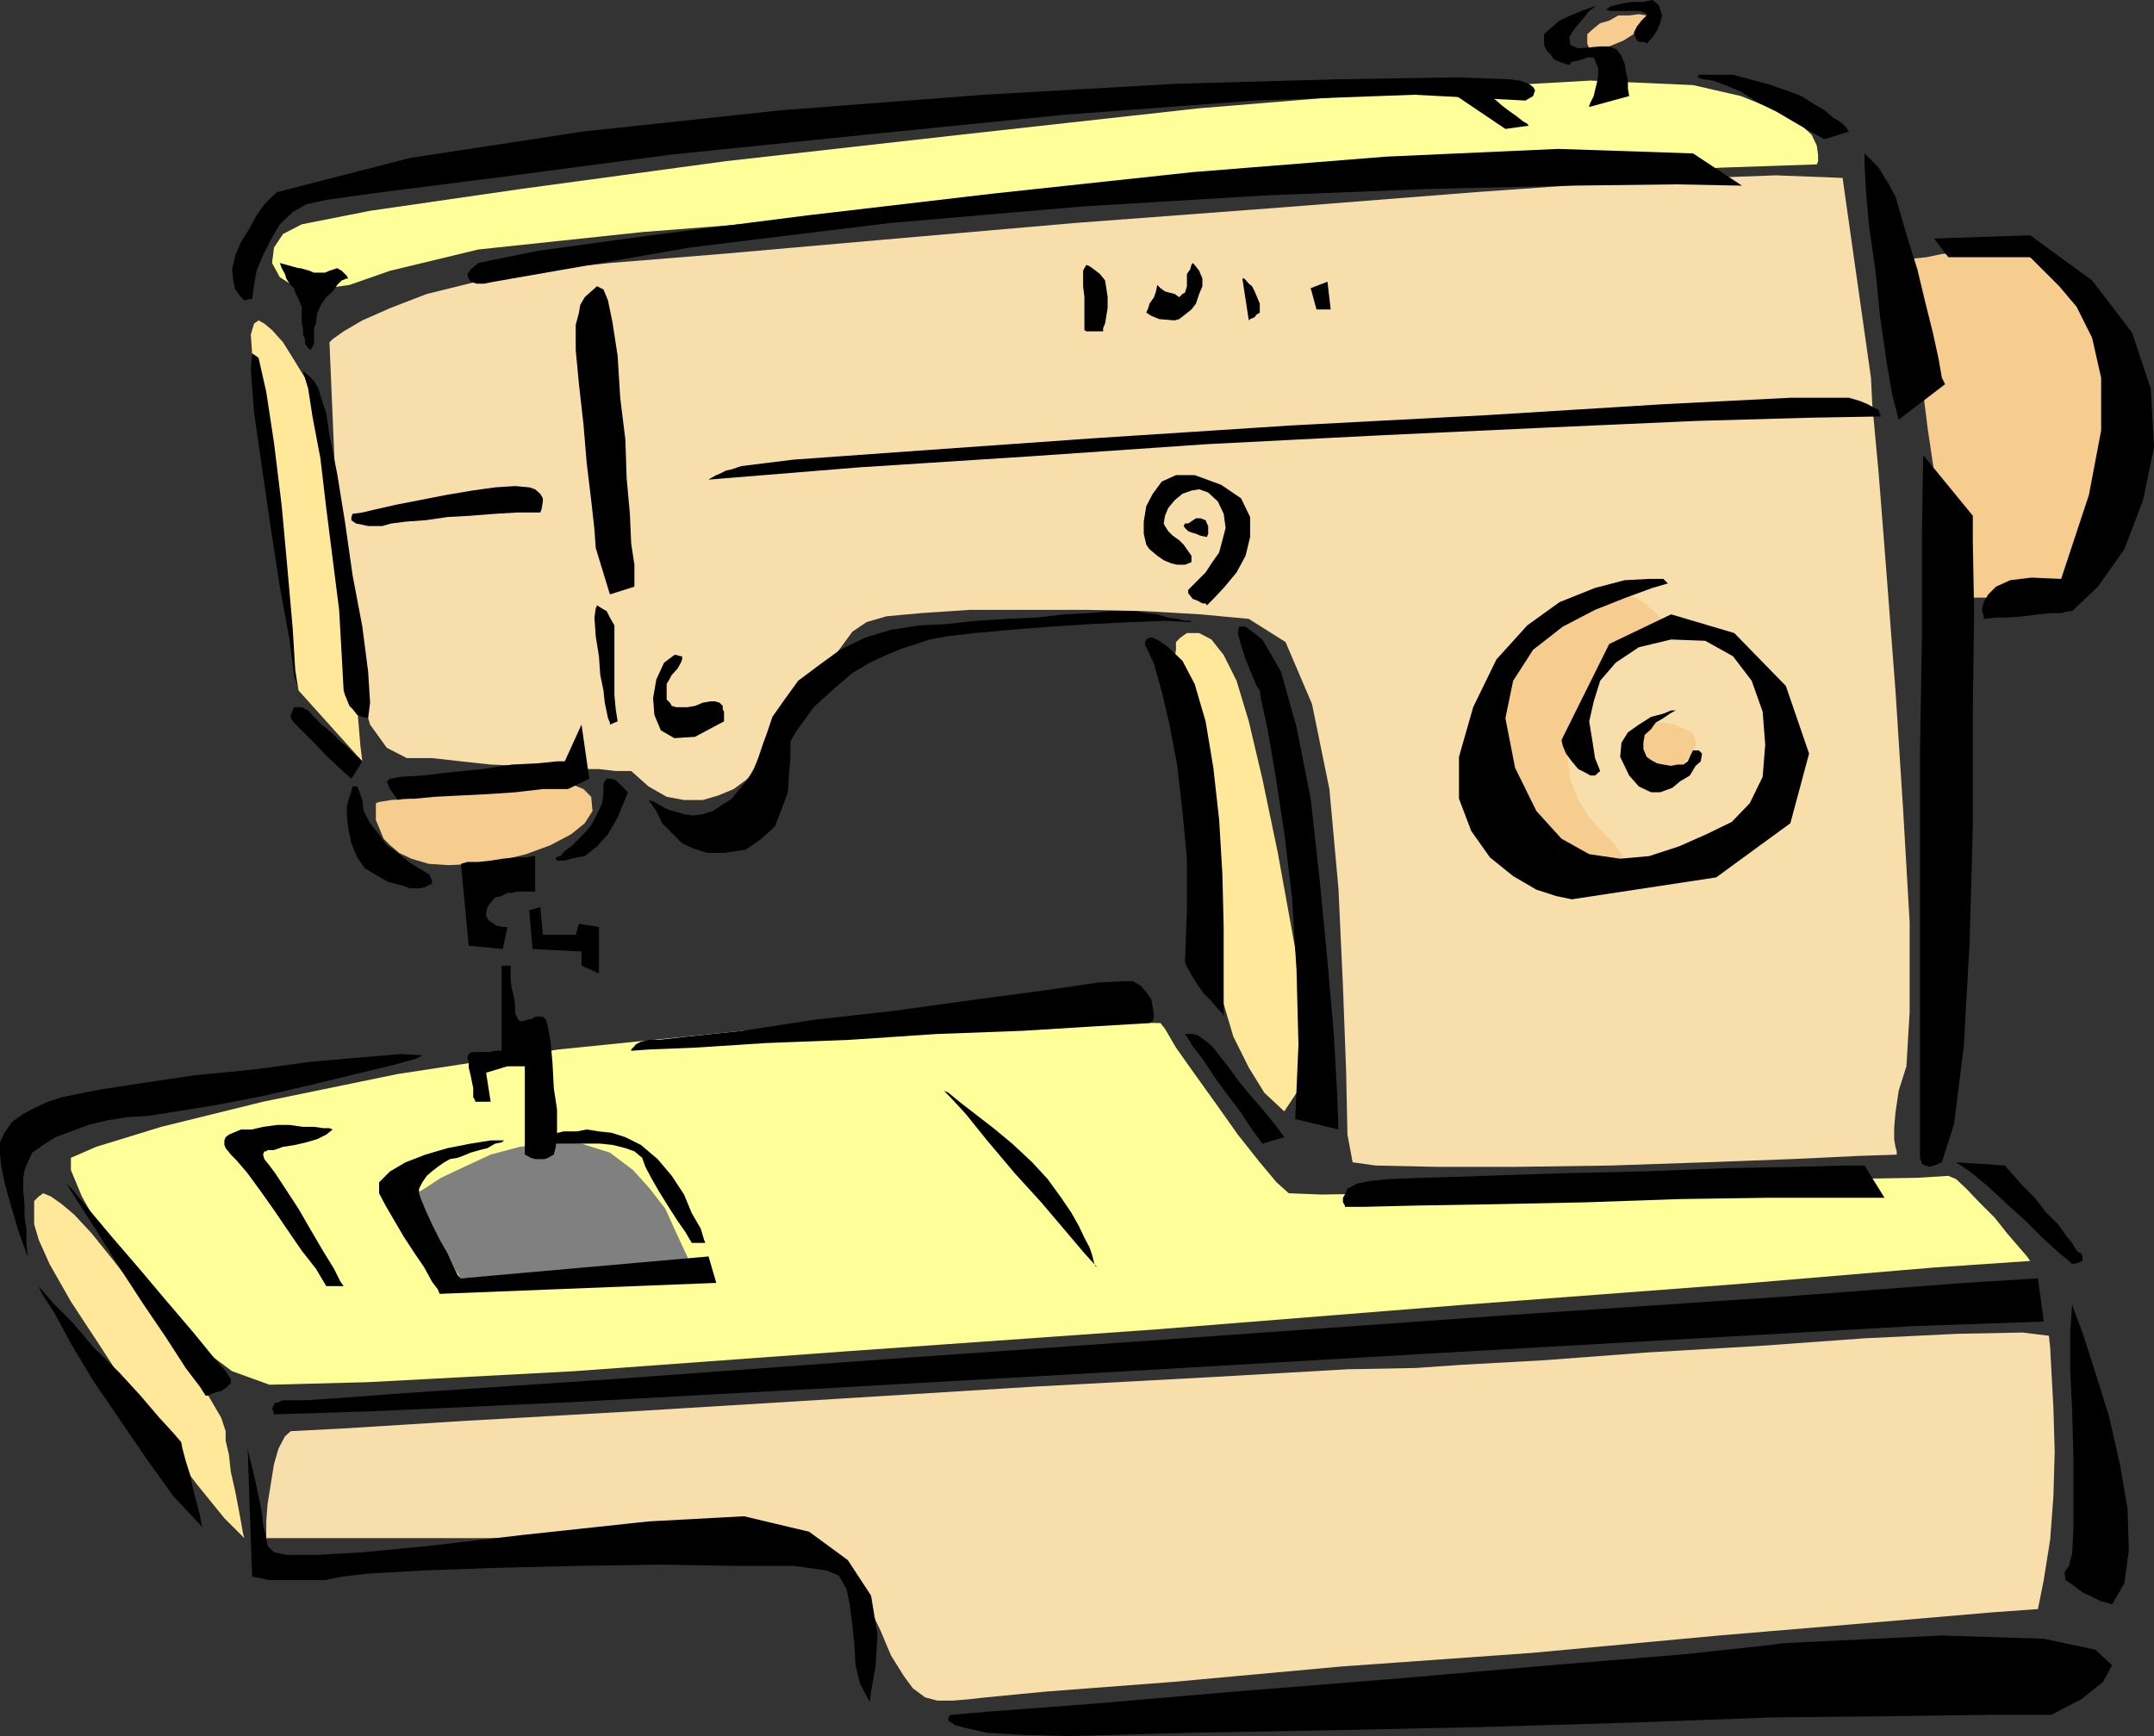
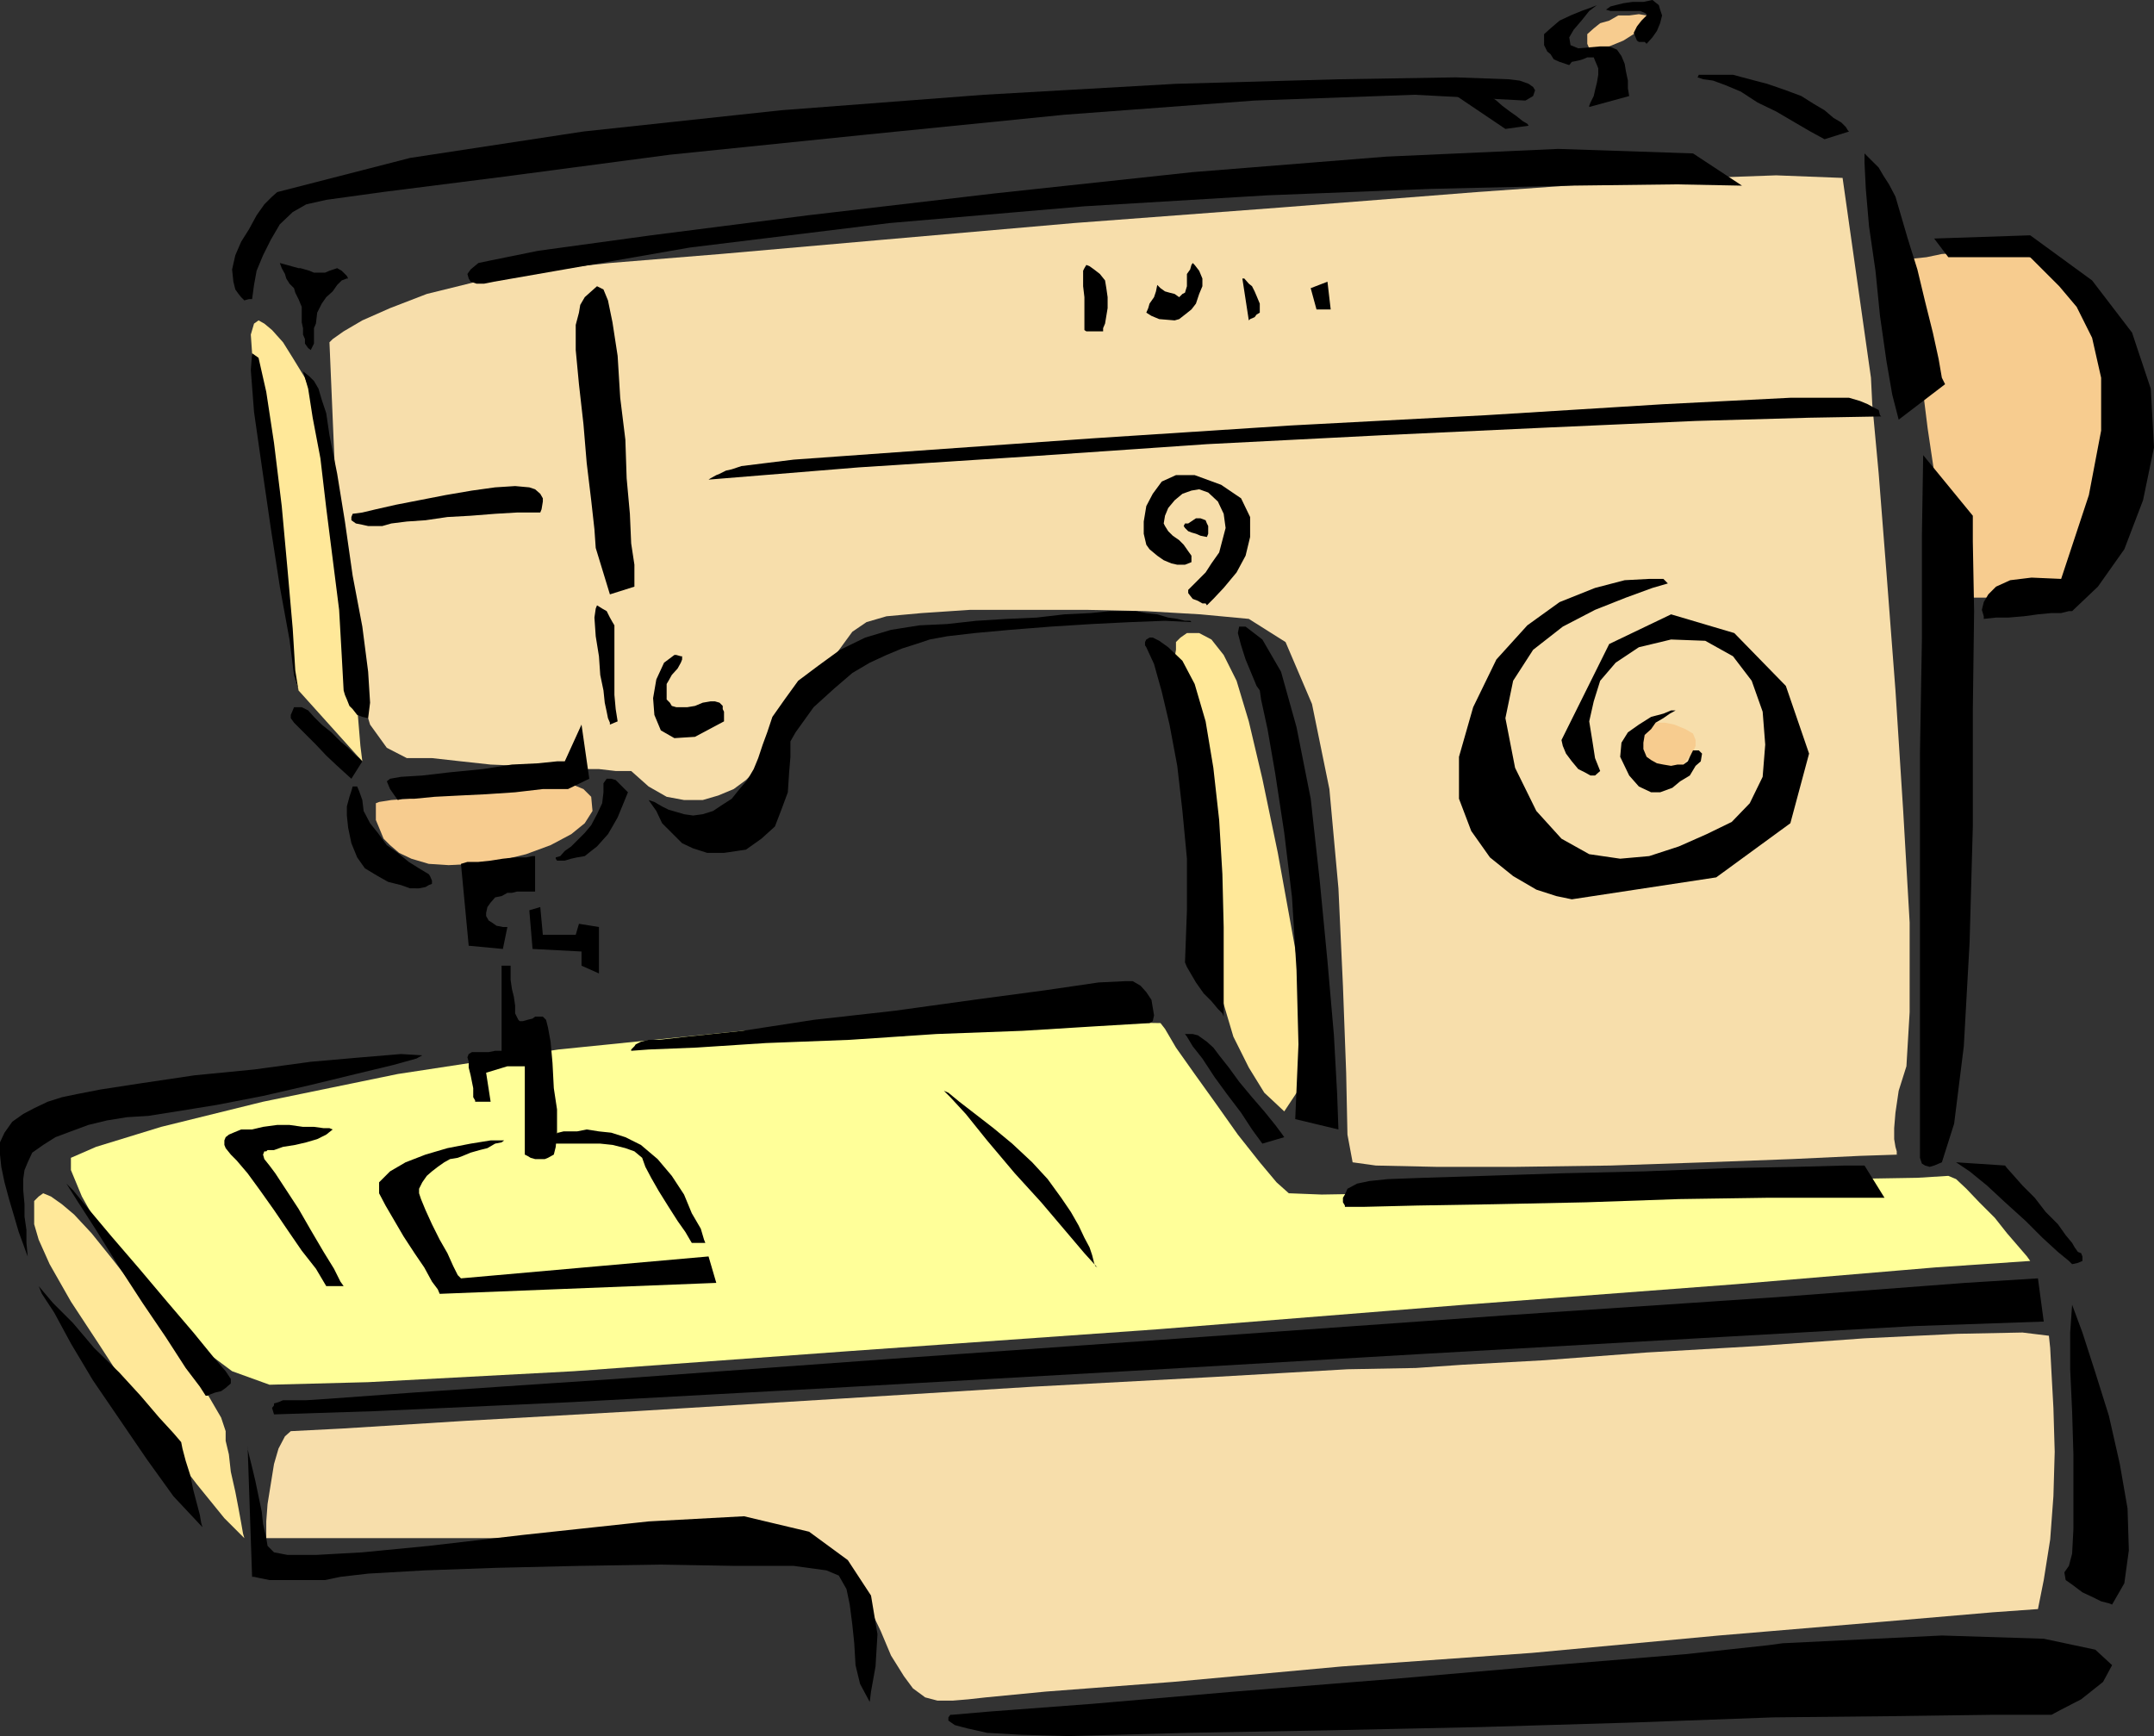
<svg xmlns="http://www.w3.org/2000/svg" width="334.102" height="269.297">
  <rect width="100%" height="100%" fill="#333333" stroke="none" />
  <path fill="#ff9" d="m314.902 195.598-14.703 1-30.898 2.601L227 202.4l-47.5 3.8-48 3.399L89 212.7l-31.898 1.7-15.301.398L36 212.699l-5.5-4.101-5.5-5.301-4.8-6.2-4.4-6-3.1-5.5L11 181.5v-1.902l3.902-1.7L25 174.797l15.8-3.899 20.9-4.3 24.902-3.801 28.597-2.899 31.203-1.699 33.598.5.7.899 1.702 2.902 2.899 4.098 3.3 4.601L192 176l3.402 4.297 2.598 3.101 1.902 1.7 5.098.199 12-.2 16-.5 18.3-.5 18.2-.5 16.102-.699 11.8-.199 4.797-.3 1.203.5 1.598 1.5 2 2.101 2.402 2.398 1.899 2.399 1.898 2.203 1.203 1.398.5.7" />
-   <path fill="gray" d="m106.8 195.598-35.3 2.699-8.098-12 .399-.7 2-1.199 2.601-1.699L72 181l4.102-1.902 4.5-1.2 4.8-.699 4.797.2 4.403 1.398 3.597 2.703 2.602 2.898 2.398 3.102 1.403 3.098 1.199 2.601.8 1.7.2.699" />
-   <path fill="#ff9" d="m281.8 25.5-14.698.5L241 27.2l-33.598 1.597L170.2 31l-37.5 2.398L99.602 36l-25.403 2.7L60.5 42l-6.3 2.2-5 .698-3.598-.5-2.2-1.398-1.203-2.203.301-2.399 1.402-2.101 2.899-1.5 10.601-2.098 23.5-3.402 31.7-4.297L149 20.898l37-4.101L220.102 14l26.597-1.5 15.903.7L270 14.897l5.5 2.2L278.902 19 281 20.898l.8 1.7L282 24v1l-.2.5" />
  <path fill="#f7cc8f" d="m246.2 6.797.3.703 1.402.2 1.7-.5 2.199-.903 1.898-1.2 1.403-1.199.699-1-.399-.5L254.2 2.2l-1.5.2H251l-1.398.8-1.403.399-1 .8-1 .899v1.5M305 92.7h6.8l4-.5 4.102-1.2 3.598-2.402 3.102-3.801 2-5.797.699-7.902-.7-8.2-1.5-6.699L325 50.9l-2.2-3.801L320.403 44l-2.203-2-2.097-1.402-1.2-.7-1.703-.699-2.398-.3-3.102-.2-3.097.5-3.403.2-2.398.5-1.899.199-.703.3.203 1.399.5 4.3.5 6 .7 7.2L299 66.5l1 6.7.7 5.097 1 3.3.202 1.7.7 2.203.5 1.7.5 1.597.5 1.5.5 1.203.199.7.199.5M58.3 124.598v2.601l.5 1.2.7 1.699 1 1 1.402 1.199 1.899.902L66.5 134l3.102.2 3.8-.2 4.098-.5 4.102-1 3.8-1.402 3.2-1.7 2.097-1.699 1.203-1.902-.203-2.2-1.199-1.199-1.7-.699h-4.6l-2.4.301-2.1.2-1.7.198h-1.898l-2.7.301-3.3.2-3.403.5-3.297.5-2.703.199-1.898.3-.5.2" />
  <path fill="#ffe899" d="m199.2 172.398-3.098-2.898-2.403-3.902-2.398-4.801-1.899-6.399-2-8.398-1.601-11.102-1.5-13.699-1.399-17-.5-.199v-.8l-.203-1.2.203-1.203v-1.2l.7-.699 1-.699H186l1.902 1 1.899 2.399 2 4 1.898 6.3 2.102 8.899 2.398 11.5 2.703 14.902 2.598 18.7-4.3 6.5m-143-54.301-.298-2.399-.5-6-.902-8.601L53.5 91l-1.398-10.3-1.5-9.602L49 63.199l-1.7-4.601-1.898-3.098-1.5-2.402-1.703-1.899-1.199-1-.898-.5-.7.5-.5 1.7.2 2.898.5 4.5 1 7.203 1.199 8.398L43 84l1.2 8.7.902 7.198.699 5.301.5 1.899 9.898 11m-18.297 120.5-3.101-3.098-4.301-5.3-5.098-6.7-5-7.203-5-7.7L11 201.899l-3.3-5.8-1.7-3.801-.7-2.399v-3.601l.7-.7.7-.5 1.202.5 1.7 1.2 1.898 1.601 2.7 2.899 3.3 4.101 3.902 5L25.2 206l3.8 5.5 3.2 4.797 2.1 3.601L35 222v1.5l.5 2.098.3 2.699.7 3.101L37 234l.402 2.2.297 1.698.203.7" />
  <path fill="#f7deab" d="m316.102 249.598.898-4.5 1-6.301.5-6.7.2-6.898-.2-6.8-.3-5.5-.2-3.801-.2-1.899-4.1-.5-10.098.2-14.403.699-16.597 1.199-17.2 1L239.5 211l-12.7.7-7.198.5-10.602.198-20.8 1.2-27.9 1.5L129.603 217l-31 1.898-26.403 1.5-19.199 1.2-7.898.402-.903.797-1 1.902-.699 2.399-.5 3.101-.5 3.098-.2 2.703v2.598h78.5l1.9.199 2.402.8 2.597 1.2 2.703 1.601 2.598 2.7 2.402 3.3 2.2 4.602 1.597 3.797 2 3.203 1.403 1.898 1.898 1.399 1.902.5h2.399l2.398-.2 2.703-.3 9.297-.899 19.703-1.5 26.2-2.398 29.5-2.102 29-2.699 25-2.101 17.5-1.5 7-.5m-21.603-70.5-6 .199-10.598.5-13.402.5-14.7.5-14.6.203h-12.5l-9.298-.203-3.601-.5L209 176l-.2-9.602-.5-13.5-.698-15.101-1.403-15.399L203.5 109.2l-4.098-9.601L193.7 96l-7.5-.703-8.597-.5-9.102-.2h-18l-7.5.5-5.5.5-3.098.903L132.2 98l-1.898 2.598L127.7 104l-2.398 3.598-2.399 3.601-2.203 3.598-1.898 2.8-1.7 2L115.7 121l-1.898 1.398-2.399 1-2.402.7h-2.898l-2.7-.5-2.8-1.598-2.7-2.402H95.5l-2.598-.301h-3.601l-4.102-.2-4.297-.3-4.8-.2-4.602-.5-4.5-.5h-3.898L60 116l-2.598-3.602L55.2 105.2l-1.7-11.602-1.398-17-1-23.5.5-.5 1.699-1.2 2.898-1.699 4.301-1.902 5.7-2.2 7.702-1.898L83 42l11.602-1.203 17.199-1.399 25-2.199 29.8-2.601 31.899-2.399 30.5-2.402 26.8-1.899 19.7-.699 10.3.399 4.4 31 .202 4.101 1 10.801 1.2 15.297 1.398 18.3 1.2 18.7 1 17.3V157l-.5 8.398-1.2 3.801-.5 3.399-.2 2.402v1.7l.2 1.198.2.7v.5h.3" />
  <path d="M318.2 266h-9.298l-14.703.2-19.199.198-21.8.801-23.5.7-23.298.5-22.101.398-18.7.5-7.199-.2-5.3-.3-3.102-.7-1.898-.5-1-.699v-.5l.3-.398h.2l5.8-.5 16-1.203 22.098-1.899 25-2 24.2-2.101 20.702-1.7 12.899-1.398 2.199-.3 24.7-1.2 15.8.5 8 1.7 2.602 2.398-1.403 2.601-3.398 2.7-3.102 1.601-1.5.801m9.403-17.102 1.898-3.3.7-5.098-.2-6.5-1.2-6.902-1.698-7.5-2.102-6.7-2-6.199-1.598-4.3-.3 4.3v5.7l.3 6.5.2 6.699v11.601l-.2 3.801-.5 1.898-.703 1 .203 1.2 1 .699L323 247l1.5.7 1.402.698 1.2.301.5.2M134.902 264l-1.5-2.8-.703-2.903-.199-3.399-.3-2.898-.4-3.102-.5-2.398-1.198-2.102-1.903-.8-5.097-.7H114l-11.5-.199-12.7.2-12.8.3-11.2.399-8.698.5-4.301.5-2.399.5h-8.601l-1.5-.301-.899-.2h-.3l-.7-20.398v.5l.2.899.5 2 .5 2.101.5 2.399.5 2.402.199 1.898.5 2.2.199 1.199 1 1 2.102.402H49l7.2-.402 10.3-1 14.602-1.7 19.5-2.097 14.8-.8 10.098 2.398 6 4.402 3.602 5.5 1 6-.301 5-.7 3.898-.199 1.602m-103.5-27.102-4.5-4.8-4.101-5.7-4.301-6.3-4.098-6-3.402-5.7-2.598-4.8-1.902-2.899L6 199.5l2.2 2.598 3.1 3.101 3.302 3.899 3.898 3.8 3.3 3.602 2.9 3.398 2.202 2.399 1.2 1.402.199 1 .5 1.899.699 2.199.5 2.402.5 1.899L31 235l.2 1.2.202.698m-27.102-42-.198-2.101v-2l-.301-2.098v-1.902l-.2-2.2v-1.699l.2-1.398.5-1.203.699-1.5 1.7-1.2 1.902-1.199L11 175.5l2.7-1 2.902-.703 3.097-.5 3.301-.2 4.402-.699 6.2-1L40.8 170l7.398-1.703 7-1.7L61 165.2l3.602-1 .898-.5-3.3-.199-6 .5-8 .7-8.798 1.198-9.203.899L22.102 168l-6.5 1-3.602.7-2.398.5-2.2.698-2.101 1-1.7.899L1.903 174 .7 175.7l-.7 1.5v1.898L.2 181l.5 2.398.702 2.602.797 2.7.703 2.398.7 1.902.5 1.398.199.5" />
  <path d="m10.3 183.598 1.7 2.699 2.902 4.5 3.297 5.3 3.903 6 3.597 5.301 3.102 4.801L31 215.098l.902 1.402h.297l.403-.203.8-.297.899-.203.699-.5.8-.7v-.699L35 212.7l-1.898-2.199L30 206.7l-4.098-4.802-4.3-5.101-4.301-5-3.602-4.297-2.398-2.902-1-1M50.602 199.5 49 196.797 46.8 194l-2.198-3.203-2.102-3.098-2.2-3.101L38.403 182l-1.703-2-.898-.902-.801-1-.2-.5v-.7l.2-.5.5-.398.7-.3 1.202-.5h1.7l1.699-.403L43 174.5h1.902l2.098.297h1.7l1.5.203h.902l.5.2-1 .8-1.403.7-1.699.5-1.7.398-1.898.3-1.402.5h-1l-.2.2H41l-.2.5.2.699.8 1 .9 1.203 1.702 2.598 1.899 2.902 1.898 3.297 2 3.402 1.602 2.598 1 2 .5.703h-2.7m119.599-2.902-2-2.2-2.798-3.3-3.902-4.598-4.098-4.5-4.3-5.102-3.301-4.101-2.399-2.598-1-1 .7.301 1.699 1.398 2.199 1.7 3.102 2.402 2.898 2.398 3.102 2.899 2.398 2.601 2.102 2.899 1.5 2.203 1.199 2.098.898 1.902.801 1.5.402 1.2.297 1.198.203.5.297.2M292.3 185.797h-18.198l-13.7.203-14.402.5-14.2.297-12 .203-8.1.2h-3.098v-.2l-.301-.5v-.703l.3-.5.399-.899 1.5-.8 1.902-.399 2.899-.3 5.5-.2 9.398-.3 12-.399 12.903-.3 12.699-.5 10.8-.2 7.5-.203h3.098l3.102 5M317 205l-20.098.7-33.601 1.898L221 210l-46.3 2.7-45.798 2.597-40.3 2.203-30.5 1.398-15.602.5-.3-1 .3-.398v-.3l.7-.2.702-.3H47.5l3.102-.2 13.699-1 31.199-2.102 42.5-3.101 48.2-3.399L234 204l41.8-2.8 29-2.2 11.302-.703L317 205m-13.598-24.703 2.098 1.402 2.7 2.2 2.8 2.601 3.2 2.898 2.6 2.602 2.4 2.2 1.702 1.398.5.5.899-.2.699-.3v-.7l-.2-.5-.5-.199-.5-.699-.398-.703-1-1.2-1.203-1.699-1.898-1.898-1.7-2.203-1.902-1.899-1.5-1.699-.898-1-.301-.402-7.598-.5M298.3 70.598l-.198 12.5v16.101l-.301 17.7v62.699l.3.902.5.297.7.203.699-.203 1.2-.5 1.902-6 1.5-12 .898-16.098.5-18v-18l.2-15.402L306 84v-4l-7.7-9.402M207.602 175.2l-.2-5.5-.5-9.102-1-11.5-1.203-12.5-1.398-12.7-2.2-11.101-2.402-8.598-2.898-5-2.602-2h-1l-.199 1 .5 1.899.7 2.199 1 2.402.702 1.7.5.699.2 1.402 1 4.598L197.8 120l1.398 9.2 1.203 10 .7 11.3.3 11.5-.5 11.598 6.7 1.601m-11.801 2.199-1.6-2.199-1.7-2.601-2.2-2.899-1.898-2.601-1.902-2.899-1.5-1.902-.898-1.5-.301-.399H185l.8.2 1.4 1 1 .902.902 1.2 1.5 1.898 1.597 2.199 2 2.402 1.903 2.2 1.699 2.101.898 1.2.5.698-3.398 1m-18.001-77L179 103l1.2 4.297 1.202 5.101 1.2 6.399.8 7 .7 7.402v8l-.301 8.098.3.703 1.399 2.398 1.2 1.7 1.202 1.199 1 1.203.7.7.199.5v-13.903l-.2-8.2-.5-8.398-.902-8.101-1.199-7.2-1.7-5.8-1.898-3.598-2.203-2.102-1.398-1-1-.5h-.5l-.5.301-.2.399v.5l.2.3" />
  <path d="m307.7 96 1.902-.203h1.898l2.402-.2 2.2-.3 2.097-.2h1.5l1.203-.3h.5l4-3.797 4.098-5.8 2.902-7.602 1.7-8.2-.5-9.101-2.903-8.7L324.5 43.5l-9.598-7L300 37l2.2 2.898h12.702l4.5 4.5 2.7 3.2 2.398 4.8 1.402 6.2v8.199l-1.902 10-4.3 13-4.598-.2L311.8 90l-2.2 1-1.199 1.2-.703 1.198-.297 1.2.297 1V96M187.2 93.898l1-1 1.6-1.699 2-2.402 1.4-2.598.702-2.902v-3.098l-1.402-2.902-3.098-2.098-4.101-1.5h-2.899l-2.203 1-1.398 1.899-1 1.902-.399 2.398v1.899l.399 1.703.5.7 1.199 1 1 .698 1.2.5.902.2h1.199l1-.399v-1l-.5-.699-.7-1-.699-.703-1-.7-.703-.699-.5-.8-.199-.399.2-1.199.5-1.203 1-1.2 1.202-1 1.399-.5 1.199-.199 1.402.5 1.5 1.399.899 1.902.3 2.2-.5 1.898-.5 1.902-1.199 1.7-.902 1.398L185.8 90l-1.5 1.5v.5l.302.398.398.5.8.301.7.399h.5l.2.3m-2.4 2.602-4.1-.203-5.298.203-6 .297-6.402.402-6.3.5-5.5.5-4.298.5-2.703.5-2.097.7-2.2.699-2.402 1-2.598 1.199-2.703 1.601-2.797 2.399-3.203 2.902-2.797 3.899-.8 1.402v2.398l-.2 2.399-.203 3.101-1 2.7-1 2.601-2.097 1.899-2.403 1.699-3.398.5h-2.602l-2.199-.7-1.7-.8-1.6-1.598-1.5-1.5-.9-1.902-1.198-1.7.898.301 1.2.7 1 .5 1.402.402 1 .297 1.398.203 1.5-.203 1.602-.5 1.5-1 1.398-.899 1.2-1.5 1.202-1.398 1-1.703.7-1.7.699-2.097.699-1.902.8-2.399 1.9-2.699 2.1-2.902 3.2-2.399 3.3-2.402 3.9-1.899 4-1.199 4.402-.699 4.3-.203 4.5-.5L156.2 96l4.602-.203 4.3-.5 4.098-.2 2.903-.3h4.097l1.602.3 1.699.2 1.7.5 1.402.203 1.199.297h.8l.2.203m-80.2 5.098L103 102.797l-1.2 2.601-.5 2.899.2 2.601 1 2.399 2.102 1.203 3.199-.203 4.5-2.399v-1.5l-.2-.398v-.5l-.5-.5-.699-.203h-.703L109 109l-1.2.5-1.198.2h-1.7l-.703-.2-.297-.5-.5-.5v-2.402l.297-.5.5-.899.903-1 .5-.902.199-.5v-.5h-.2l-.699-.2h-.3M178.3 158.7l-8.398.5-11.3.698-13.403.5-13.398.899-13 .5L108 162.5l-7.398.297-2.7.203v-.203l.5-.5.2-.297.8-.402 1.2-.301h1.597l4.403-.5 8.597-.899 11-1.699 12.5-1.402 12.301-1.7 11.2-1.5 8.202-1.199 4.098-.199h1.2l1.202.7.899 1 .8 1.199.2 1.199.199 1.203-.2.898-.5.301m-80.898-35.801-.902 2.2-.7 1.699-.8 1.402-.7 1.2-.898 1-.8.898-.903.703-1 .797L89.5 133l-.898.2-1 .3h-1.2l-.203-.3v-.2l.703-.203.7-.797 1-.703 2.097-2.098 1-1.199.903-1.703.8-1.7.2-1.699V121.5l.5-.703h.699l.699.203 1.7 1.7.202.198m-30.902 12.7-1.5-.899-1.598-1-1.703-1.402-1.699-1.2-1.398-1.898-1.2-1.5-1-1.902-.203-1.7-.5-1.398-.297-.699H54.7l-.199.7-.3.898-.4 1.5v1.402l.2 1.898.5 2.399.902 2.203 1.2 1.7 2 1.198 1.597.899 2 .5 1.403.5H65l1-.2.5-.3.5-.2v-.5l-.3-.699-.2-.3M78 147.2l-5.3-.5-1.2-12.7 1-.3h1.7l1.902-.2 1.898-.3 1.902-.2h1.7l1-.203H83v5.5h-2.8l-.798.203H78.7l-.898.5-1 .2-.7.8-.5.7-.199.898v.5l.399.699.5.3.699.5 1 .2h.7l-.7 3.402m4.101-5.999.5 6 7.597.398v2.199L92.902 151v-7.203l-3.101-.5-.5 1.703h-5.102l-.398-4.3-1.7.5m-4.301 8.597V163h-1l-1 .2h-2.6l-.5.3-.2.5.2.7v.898l.3 1.199.2 1 .202 1v1.402l.297.5v.2h2.403l-.7-4.5 3.297-1h2.703v13.699l.399.199.5.3.699.2h1.5l.5-.2.902-.5.297-1.199.203-2.398v-3.402l-.5-3.301-.203-3.899-.297-3.3-.402-2.2-.3-1.199-.5-.5H83l-.398.301-.801.2-.7.198h-.5l-.199-.199-.5-1V156l-.203-1.402-.297-1.2L79.2 152v-2.203h-1.398m10.3-27.399h-3.903l-4.297.5-4.5.301-4.101.2-3.899.199-3.101.3h-1.899l-.703.2-.5-.7-.699-1-.5-1.199.5-.402 1.7-.297 3.3-.203 4.3-.5 5.102-.5 4.5-.7 4.098-.199 2.902-.3h1.2l2.597-5.7 1.203 8.399-3.3 1.601M54.5 120.797l-2.2-2-1.698-1.598L49 115.5l-1.5-1.5-1.2-1.203-.698-.7-.5-.699v-.5l.3-.699.2-.5H46.8l1 .5.898 1 1.203 1.2 1.5 1.199 1.4 1.402L54 116l1.2 1.2.5.398.5.5-1.7 2.699m-1.2-13.699-.3-5.5-.398-7-1-7.899-1-7.902-.903-7.7-1.199-6.3-.7-4.5-.5-1.7-.3-1 1 .801.7.7.702 1.199.5 1.703.7 2.098.5 3.402 1.199 6 1.199 7.398 1.2 8.399 1.5 7.902.902 7 .3 4.801-.3 2.398-.903-.199-.797-.3L54.7 110l-.5-.5-.398-1-.301-.703-.2-.7m-7.001.001L45.8 104l-.398-6.5-.8-9.102-.903-9.898-1.199-9.8-1.2-7.903-1.198-5.297-1-.703-.2 2.601.5 6.5 1.2 8.399L42 81.898 43.402 91l1.5 8.2.7 5.5.699 2.398m-2.899-66.301.297.8.5.903.203.7.5.8.7.7.199.698.5 1 .5 1.2V50l.199.898v1l.3.7v.699l.5.703.4.297.5-1v-2.399l.3-.699.2-1.699.702-1.402.7-1 1-.899.699-1L53 43.5l.8-.3h.2l-.2-.403L53 42l-.7-.402-1.198.402-.7.297H48.7L48 42l-.7-.203-.698-.2H46.3l-2.899-.8" />
  <path d="m39.102 46.398.3-2.199.399-2.199 1-2.402L42 37.199l1.402-2.402 2-1.899L47.5 31.7l3.102-.7 8.699-1.203 18.898-2.399L103.902 24l30.297-3.102 30.903-3.101 29.5-2.2 24.8-.898 17.2.899 1.199-.7.3-.898-.3-.5-.7-.5-1.402-.5-1.699-.203-8.2-.297-18.198.297-25.2.703-29.8 1.7-31.403 2.398-30.699 3.3L63.602 24.5 43 29.797l-.8.703-1.2 1.2-1.2 1.698-1.198 2.2-1.2 1.902-.902 2.098-.5 2.199.2 1.902.3 1.2.5.699.402.5.5.5.7-.2h.5M92.402 85l-.203-2.902-.5-4.5L91 71.797l-.5-6-.7-6.2-.5-5.3v-3.899l.5-1.898.2-1.203.7-1.2 1-.898.902-.8 1 .5.699 1.699L95 50l.8 5.2.4 6.5.8 6.5.2 6 .5 5.5.202 4.597.5 3.3V91l-3.8 1.2-2.2-7.2m3.398 26.898L95.5 110l-.2-2.203V97l-.3-.5-.398-.703-.5-1-.7-.399-.8-.5-.2.5-.203 1.399.203 2.902.5 3.098.2 2.902.5 2.399L93.8 109l.3 1.398.2 1 .3.7v.3l1.2-.5M83.8 79.5h-3.6l-3.4.2-3.8.3-3.598.2-3.402.5-2.898.198-2.403.301-1.398.399h-2.2l-.902-.2-1-.199-.699-.5v-.5l.2-.5 1.5-.199 2.1-.5 3.102-.703 3.598-.7 4.102-.8 4.097-.7 3.602-.5 3.101-.199 2.2.2.898.3.8.7.4.699v.5L84 79l-.2.5m84.2-37v1.898l.2 1.7v5.101l.3.2h2.602v-.5l.3-.7.2-1.199.199-1.203v-1.7l-.2-1.398-.199-1.199-.8-1-.903-.703-.699-.5-.5-.2-.3.5-.2.403v.5m11.5 1.7-.2 1-.3.898-.7 1-.198.699-.301.703.8.5 1.2.5 2.398.2.703-.2.899-.703 1-.797.699-.902.5-1.5.5-1.2V43.2L186 42l-.7-.902-.3-.301-.2.3-.198.7-.5.703v1.898l-.301 1-.399.2-.5.5-.703-.5-.797-.2-.703-.199-.699-.5-.5-.5m13.2-.999 1 6.5.202-.2.7-.3.3-.403.5-.297v-1.402l-.5-1.2-.3-.699-.403-.8-.5-.399-.699-.8h-.3m10.6 1.5.9 3.3h2.202l-.5-4.3-2.601 1M291.8 64.598l-11.198.199-17.602.5-22.5 1-25.898 1.203-27.403 1.398-27.597 1.899-26.403 1.703-23.297 1.898.297-.199.903-.5.5-.199 1-.5.898-.203 1.5-.5 8.102-1 19.5-1.399 26.8-1.898 30.797-2 30.403-1.602L258 62.7l19.7-1h9.1l1.7.5 1.2.5.902.5.8.399.2.8.199.2" />
  <path d="m270.2 28.797-10.298-.2-16.3.2-21.602.5-25.398 1L168.199 32 138 34.598l-31 3.8L76.602 43.7l-1.5.301h-1.2L73 43.7l-.3-.5-.2-.7.5-.703 1.2-1 1.902-.399 7.398-1.5L101 36.5l24.3-3.102 29-3.398 30.7-3.3 30-2.403 26.7-1.2 20.902.7 7.597 5M252.7 14.898l-.2-1.199V12.5l-.3-1.402-.2-1.2-.5-1.199-.7-1-1.198-.5h-1.403l-3.398.301-1.2-.5-.199-1.203.7-1.2L245.3 3.2l1.199-1.5 1.2-.902h.5-.5l-1 .402-1.4.5-1.698.7-1.7.8-1.402 1.2-1 .898V7l.5 1 .5.398.5.801.902.399 1.5.5.399-.5 1-.2.699-.199.7-.3h1l.202.5.297.699.203.5v1l-.203 1.199-.297 1.203-.203.898-.5 1-.199.5v.2l6.2-1.7M224.602 14l8.898 6 3.602-.5-.2-.3-.703-.403-1-.797-1-.703-1.199-.899-.898-.8-1-.7-.5-.5-.7-.398-.703-.3-1.199-.2h-1.898l-.7.2-.5.3h-.3M294.5 65.098l-1-3.899-.898-5.199-1-7-.7-7-1-6.902-.5-5.801-.203-4.098v-1.402L291.402 26l.7 1.2.898 1.398 1 1.902.7 2.398L295.901 37l1.5 4.797 1.2 5 1.199 4.8.898 4.102.5 2.899.5 1-7.199 5.5M283 21.598l-2.2-1.2L278.403 19l-2.902-1.703-2.898-1.399L270 14.2l-2.398-1-1.903-.699-1.5-.203-.898-.297.199-.402h5.3l2.602.699 2.7.703L277 14l2.402.898 1.899 1.2 1.699 1 1.402 1.199 1.2.703.699.7.3.5.2.198-3.801 1.2M255.402 6.797l.899-1 .699-1 .5-1.2.3-1.199-.3-.898-.2-.703-1-.797-1.398.297H253.2L251.801.5l-1.2.297-.8.203-.7.5.7.2h4.601l.7.3.3.2v.198l-.8.801-.7.899-.5 1 .5 1.199.297.203h.903l.3.297" />
-   <path fill="#f7cc8f" d="m249.402 92.7-2.203.898-3.398 2.199-4 3.101-3.899 4.301-3.101 5.098-1.899 6v7.203l2.598 7.898.7.5 2 1.2 3.1 1.402 3.602 1.5 3.297 1.2 2.903.698 2.199-.3.898-1.2-.699-1.898-1.2-1.703-1.898-1.899-1.902-2.101-1.7-2.7-1.198-3.097-.5-3.602.699-4.3 1.699-4.598 2.402-3.8 2.399-2.903 2.398-2.2 2.203-1.398 1.7-1 1.199-.402.398-.297-.199-.203-1.7-1.7-1.198-1-1.403-.898-1.5-.5-1.398-.199-1.399.7" />
  <path d="m248.2 119.598-.798-2L247 115l-.5-3.102.7-3.101 1-3.2 2.402-2.8 3.597-2.399 5-1.199 5.301.2 4.3 2.398 2.9 3.8 1.702 4.801.399 5.102-.399 5-2 4.098-2.8 2.902-3.903 1.898-4.297 1.899-4.601 1.5-4.5.402-4.801-.699-4.3-2.402-3.9-4.301-3.3-6.7-1.5-7.699 1.2-5.8 3.1-4.801 4.602-3.598 5-2.601 4.797-1.899 4.102-1.5 2.398-.699-.699-.703h-2.2L252 90l-4.598 1.2-5.5 2.198-5 3.602-4.8 5.297-3.602 7.402-2.2 7.7v6.5l1.9 5 2.902 4.101 3.597 2.898 3.602 2.102 3.101 1 2.399.5 22.398-3.402 11.5-8.399 2.903-10.8-3.602-10.5-8-8.2-9.8-2.902-9.598 4.601-7.403 14.899.203.902.5 1.2.899 1.199 1 1.199 1 .5.898.5h.703l.797-.7" />
  <path fill="#f7cc8f" d="M257 120.297h1l1-.5.902-.5 1.2-.7.699-1 .8-.898.399-1v-.902l-.398-1-1.2-.7-1.703-.699-1.5-.3h-1.898l-1.2 1-.902 1.402-.297 2.398v2.2l.297 1.199.403.5.8.203.399-.203.5-.297.5-.203H257" />
  <path d="m259.902 110.2-.902.5-1 .698-1.2.7-.698 1-1 .902-.2 1.2v1l.5 1.198.7.5.898.5 1 .2 1.2.199 1-.2h.902l.699-.5.3-.699.5-1h.899l.5.5-.2 1.2-.8.699-.898 1.5-1.5.902-1.2 1-1.902.7h-1.398l-1.903-.899-1.5-1.703-1.398-2.899.199-2.199 1-1.601 1.7-1.2 1.902-1.199 1.898-.5 1.2-.5h.702M187.2 83.297l-1-.2-.7-.3-.7-.2-.5-.199-.5-.5-.198-.3.199-.399h.5l1.199-.8h.7l.8.3.2.5.202.399v1.199l-.203.5M78.7 176.898h-2.598l-3.102.5-3.598.7-3.402 1-3.098 1.199-2.402 1.402-1.7 1.7v1.699l1 1.902 1.4 2.398 1.402 2.399 1.699 2.601 1.5 2.2L67 198.797l.902 1.203.297.7 42.903-1.7-1.2-4.102-38.402 3.399-.5-.5-.7-1.399-.898-2-1.203-2.101L67 189.898l-1-2.199-.7-1.699-.3-.902v-.7l.5-1 .7-1 .8-.699.902-.699 1-.703.899-.5 1.199-.2.8-.3 1.2-.5 1.402-.399 1.2-.3 1.199-.7 1-.199.398-.3h.5m7.203.499h7.2l1.898.2 2 .5 1.402.5 1.2 1 .5 1.402.898 1.7 1.2 2.097 1.5 2.402 1.402 2.2 1.199 1.699.699 1.199.3.5h2.102l-.203-.5-.5-1.7-1.398-2.398-1.2-2.902-1.902-2.899-2.199-2.601-2.598-2.2L97 176.399l-2.2-.699-1.898-.199-1.902-.3-1.5.3h-2.098l-.8.2h-.2l-.5 1.698" />
</svg>